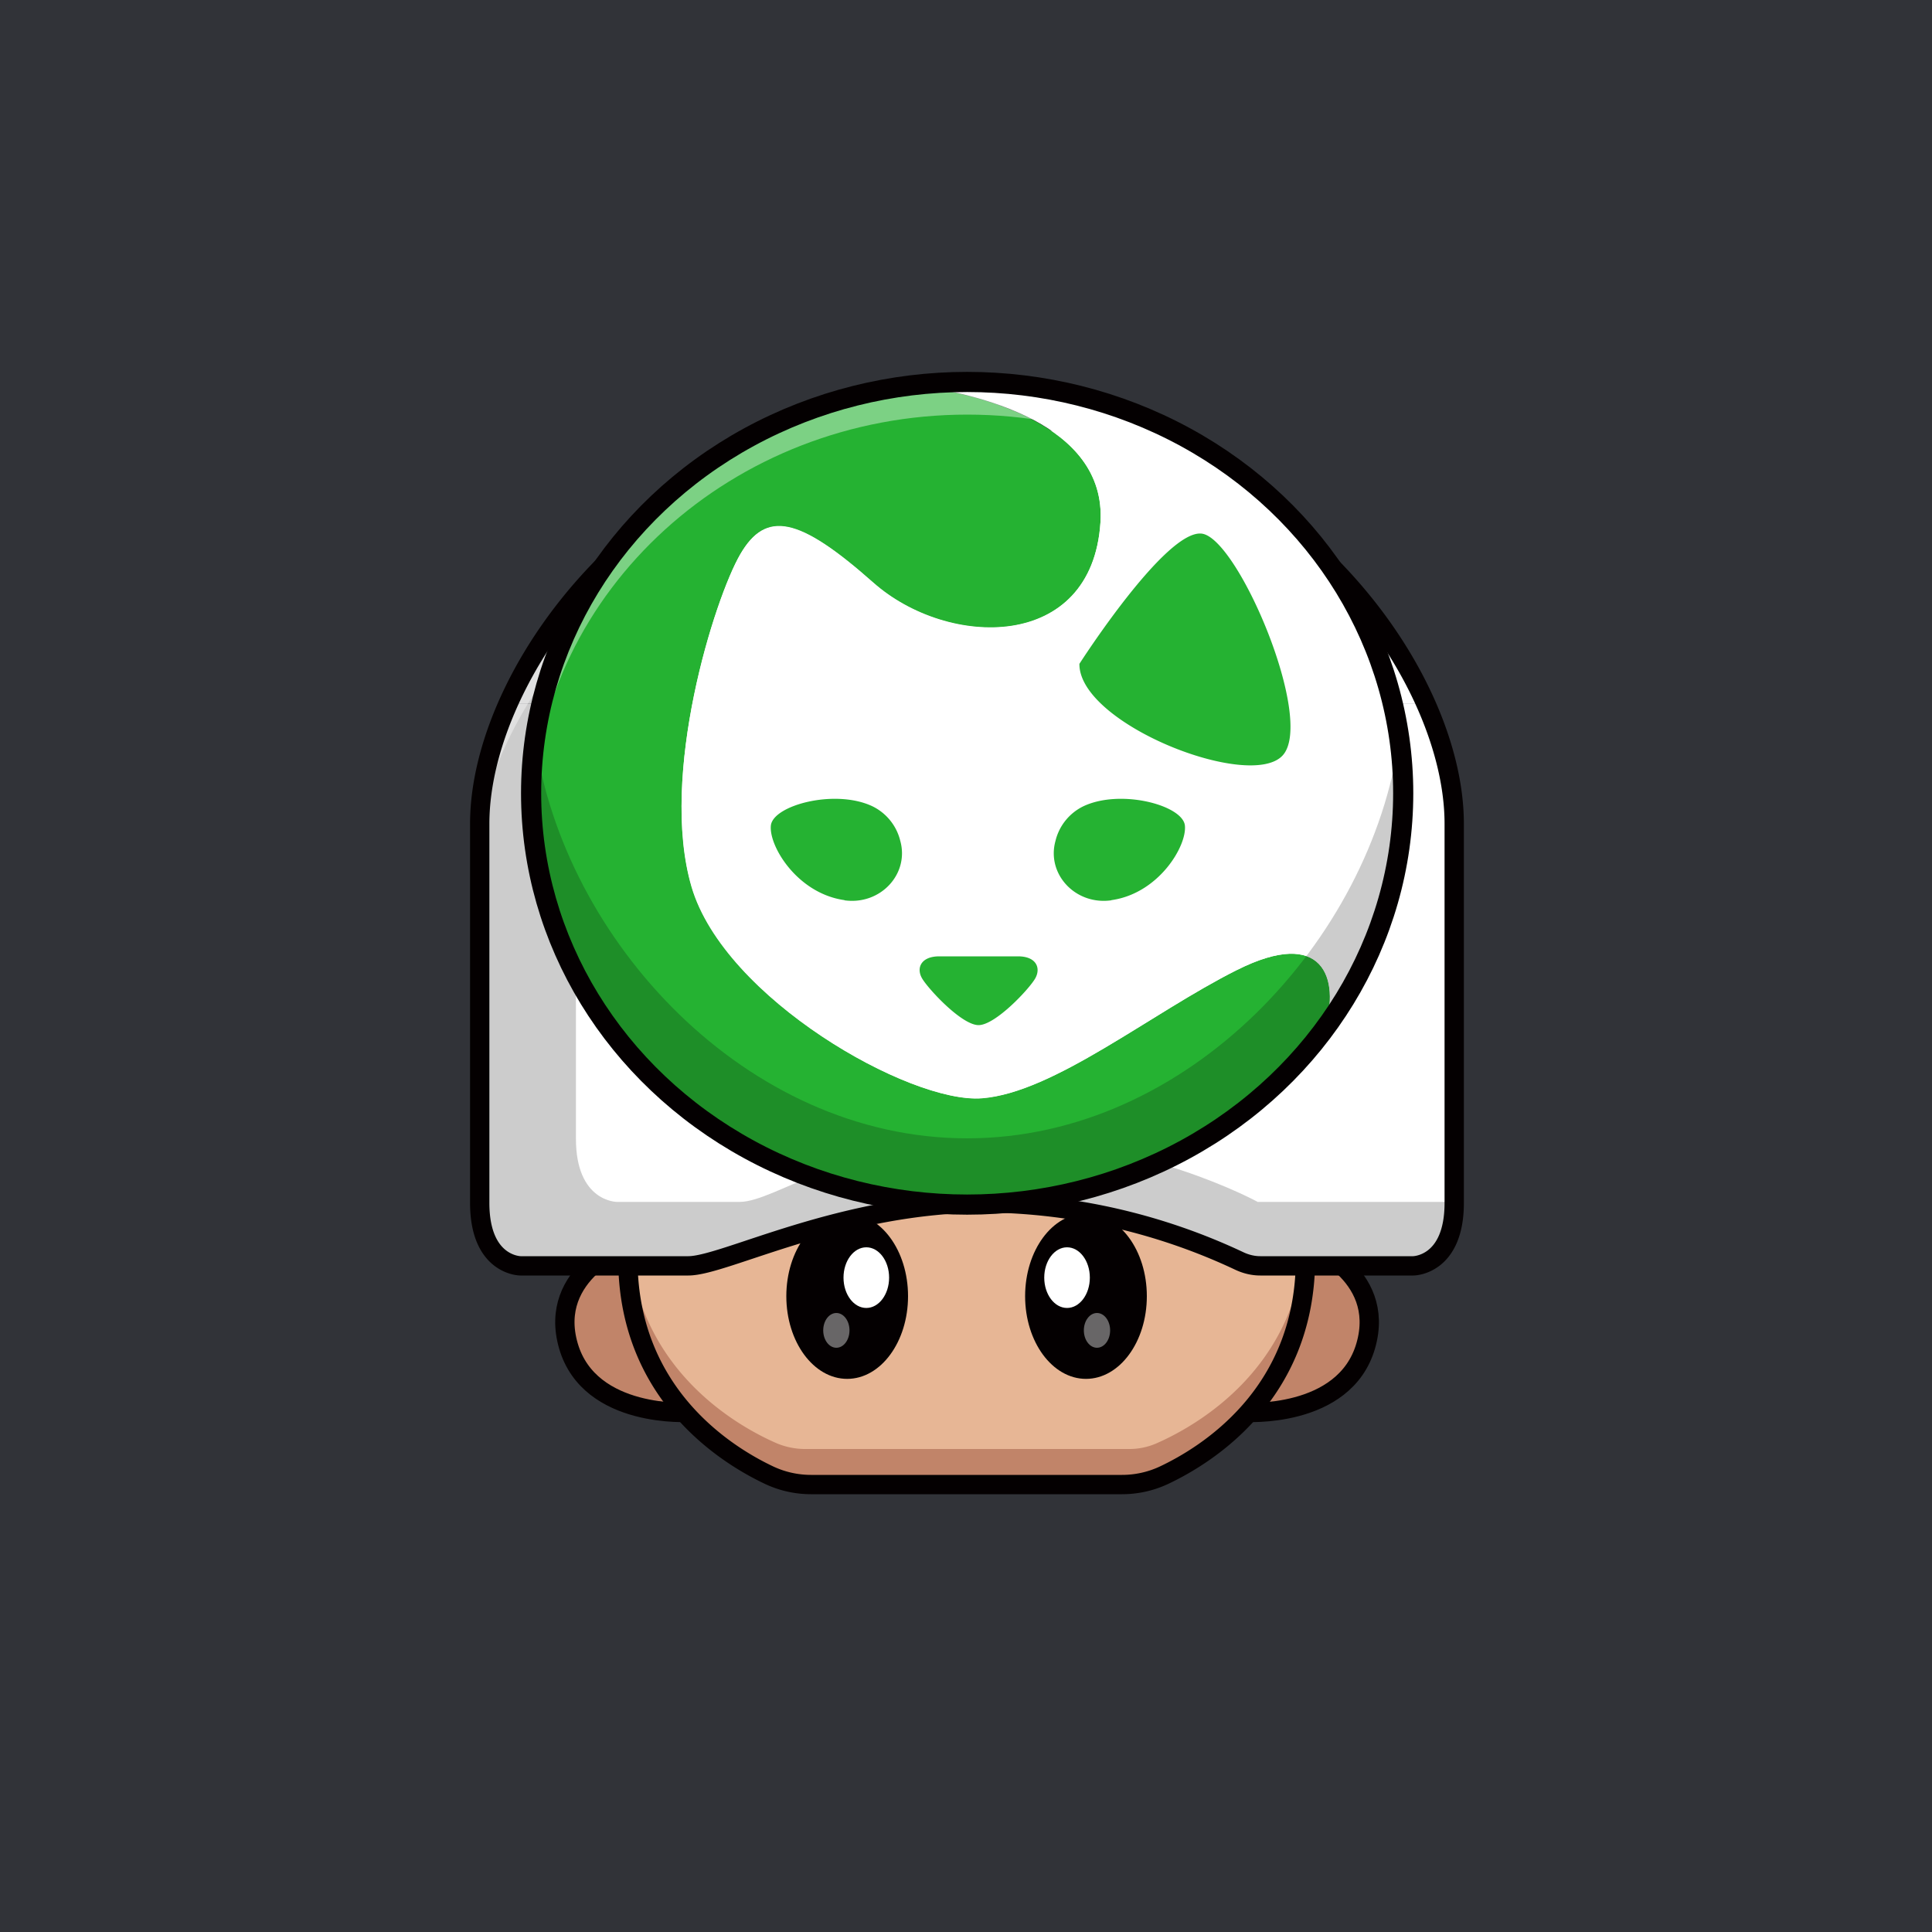
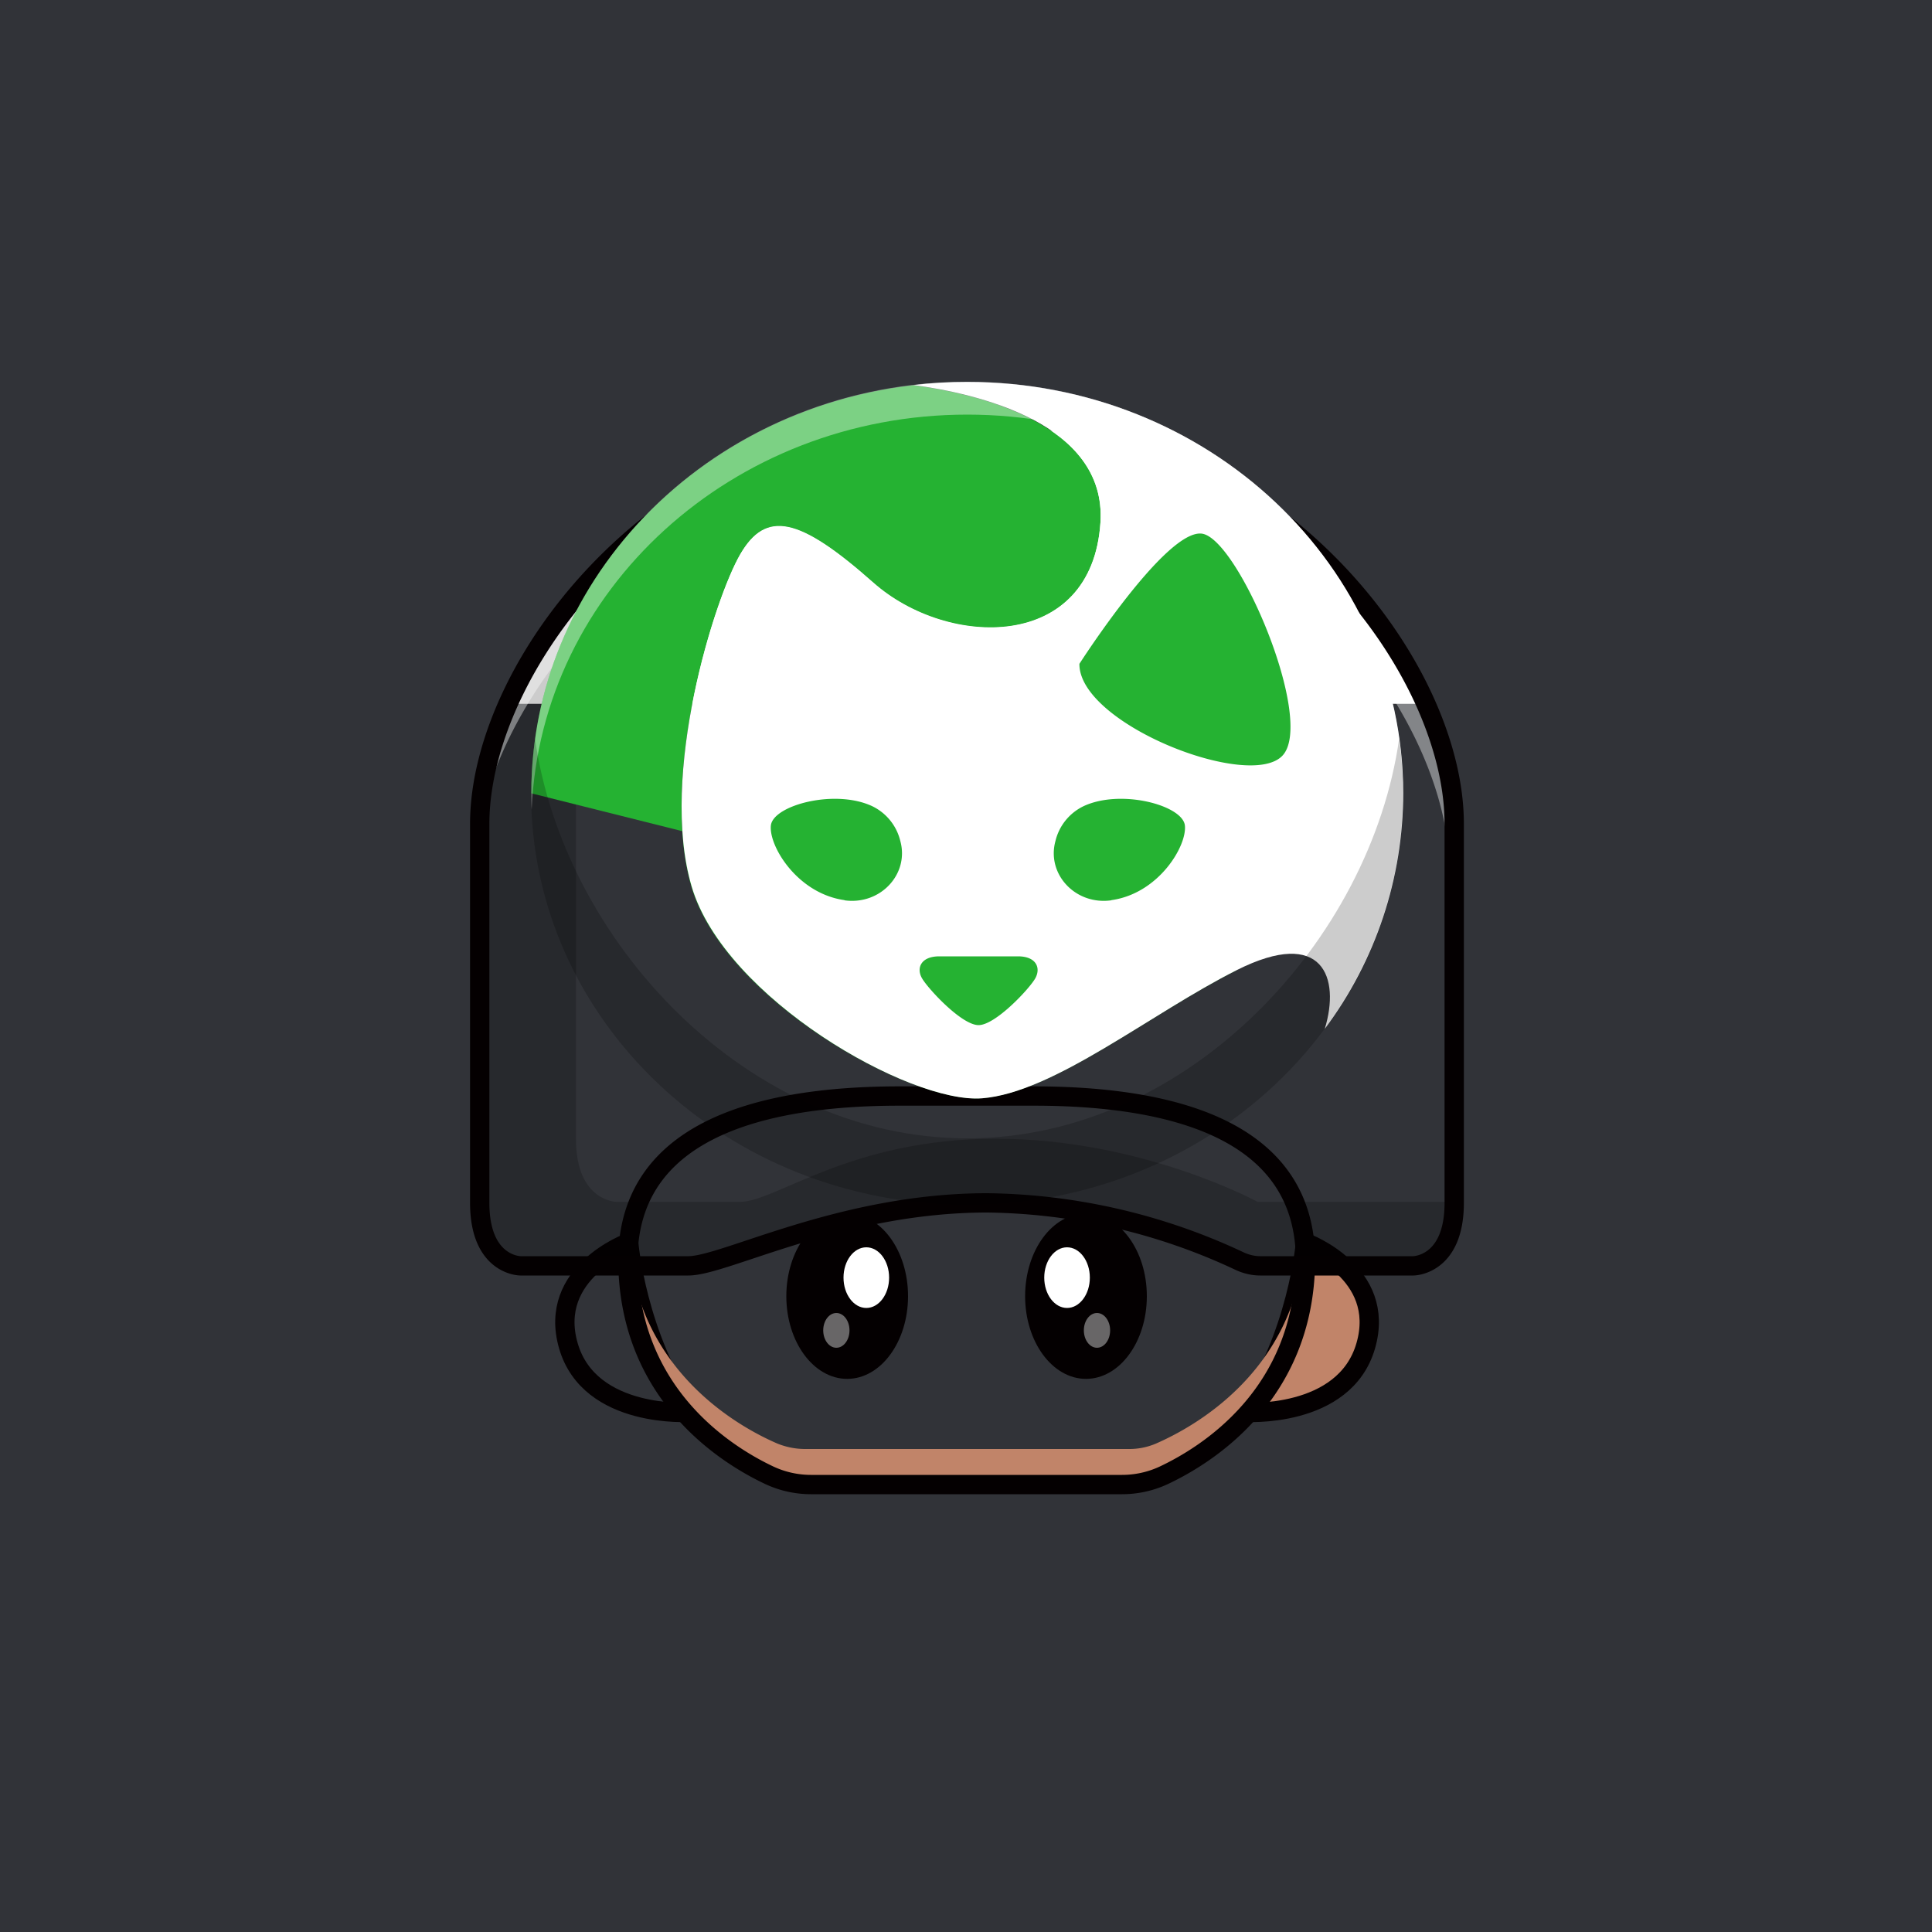
<svg xmlns="http://www.w3.org/2000/svg" id="a" viewBox="0 0 1000 1000">
  <defs>
    <style>.d{fill:#25b232}.d,.e,.k,.l,.m{stroke-width:0}.e{opacity:.4;isolation:isolate}.e,.l{fill:#fff}.o{fill:none;stroke:#040001;stroke-linecap:round;stroke-linejoin:round}.k{fill:#c18469}.o{stroke-width:10px}.m{fill:#040001}</style>
  </defs>
  <path id="b" d="M0 0h1000.6v1000H0V0Z" style="fill:#313338;stroke-width:0" />
  <g id="c">
    <path d="M.6 0h1000v1000H.6V0Z" style="fill:none;stroke-width:0" />
-     <path class="k" d="M357.1 731s-51.9 3.6-62.9-34.4 29.5-53.4 29.5-53.4S329.5 692 357 731h.1Z" />
    <path class="o" d="M357.1 731s-51.9 3.6-62.9-34.4 31.2-53.4 31.2-53.4S329.5 692 357 731h.1Z" />
    <path class="k" d="M644 731s51.9 3.6 62.9-34.4-29.5-53.4-29.5-53.4S671.6 692 644 731Z" />
    <path class="o" d="M644 731s51.9 3.6 62.9-34.4-31.2-53.4-31.2-53.4-4 48.7-31.7 87.8h0Z" />
-     <path d="M675.7 652.3v-1.7c-1.2-63.4-64.1-83.3-140.7-83.3h-69.3c-76.6 0-139.5 19.9-140.7 83.3v2.7c.9 72.6 56.8 103.4 77.4 112.2 4.5 2 9.4 3 14.3 2.9H584c5 0 9.8-1 14.3-2.9 20.6-8.8 76.5-39.6 77.4-112.2v-1Z" style="fill:#e7b695;stroke-width:0" />
    <path class="k" d="M598.3 747.2A35 35 0 0 1 584 750H416.7c-5 0-9.8-1-14.3-2.8-19.7-8.5-72-37.2-77-103.5l-.4 7v2.6c1 72.6 56.9 103.4 77.4 112.3 4.6 1.9 9.4 2.9 14.3 2.8H584c5 0 9.8-1 14.3-2.8 20.6-9 76.5-39.7 77.4-112.2v-2.8a78 78 0 0 0-.4-7c-5 66.4-57.3 95-77 103.6Z" />
    <ellipse class="m" cx="438.5" cy="670.9" rx="31.5" ry="42.8" />
    <ellipse class="l" cx="448.4" cy="661.3" rx="11.8" ry="15.7" />
    <ellipse class="e" cx="432.9" cy="688.6" rx="6.8" ry="9" />
    <ellipse class="m" cx="562.1" cy="670.9" rx="31.5" ry="42.8" />
    <ellipse class="l" cx="552.3" cy="661.3" rx="11.8" ry="15.7" />
    <ellipse class="e" cx="567.8" cy="688.6" rx="6.8" ry="9" />
    <path class="o" d="M675.7 652.3v-.7h0v-1c-1.2-63.4-64.1-83.3-140.7-83.3h-69.3c-76.6 0-139.5 19.9-140.7 83.3v1h0v1.7h0c.8 68.3 50.4 99.6 73.4 110.4a51 51 0 0 0 21.4 4.7h161a51 51 0 0 0 21.4-4.7c23-10.8 72.6-42 73.5-110.4h0v-1Z" />
-     <path class="l" d="M248.4 622.5c0 32.7 21.1 32.7 21.1 32.7h87c3.8 0 9.4-1.4 16.6-3.6 14.4-4.4 34.9-12 59.8-18.5 10.3-2.6 21.4-5 33-6.9 15-2.4 30-3.6 45.2-3.7 75.5 0 135.3 32.7 135.3 32.7h85.2s21.2 0 21.2-32.7V518.7H248.4v103.8Zm504.4-156.1v-40c0-6.6-.6-13.3-1.7-19.8a166.2 166.2 0 0 0-13-42.3h-475c-1.4 3-2.6 6.2-3.8 9.2a144.2 144.2 0 0 0-11 52.9v92.3h504.4v-52.3h.1Z" />
    <path class="l" d="M500.6 214.4A259.2 259.2 0 0 0 340 268.6a253 253 0 0 0-77 95.7h475a261 261 0 0 0-237.4-150v.1Z" />
    <g style="opacity:.2">
      <path d="M650.8 622s-59.8-32.6-135.4-32.6-113.7 32.7-132.5 32.7h-63.6s-21.2 0-21.2-32.7V372.8c0-38.2 20.2-77.7 56.7-109.6-67.5 34-106.4 120-106.4 150.2v209.2c0 32.6 21.1 32.6 21.1 32.6h87c18.8 0 79-32.6 154.6-32.6s135.3 32.6 135.3 32.6h85.2s21.2 0 21.2-32.6v-.5h-102v-.1Z" style="stroke-width:0" />
    </g>
    <path class="e" d="M752.8 426.4c0-84-97.6-212-252.2-212S248.8 341.7 248.4 425.7C264.9 343.6 358 238.8 498 238.8c154.6 0 252.2 128 252.2 212v188.9a50.2 50.2 0 0 0 2.6-17.1V426.4Z" />
    <path class="l" d="m496.1 374.2-.2-.3.2.3Zm12.5 137.5.2.2-.2-.2Z" />
    <path class="o" d="M680.3 655.2h-28c-3.7 0-7.4-.9-10.8-2.5A315.1 315.1 0 0 0 511 622.6c-75.6 0-135.8 32.6-154.7 32.6h-86.9s-21.1 0-21.1-32.6V426.4c0-84 97.6-212 252.2-212s252.2 128 252.2 212v196.2c0 32.6-21.2 32.6-21.2 32.6h-51.3" />
-     <path class="d" d="M640.1 502.1c-44.6 22.4-94.7 63.5-132 66.3S374.8 516.8 357.9 459s12.1-149.4 25.3-172.1 30.2-19.4 68.8 14.8 113.3 35.8 117.6-31.3c3.2-51.5-64.9-66.8-96.8-71C361.3 212.2 275 301.9 275 410.6c0 117.6 101 213 225.7 213 76.5 0 144.2-36 185-91 8-26.4-.9-53-45.5-30.5h-.1Z" />
+     <path class="d" d="M640.1 502.1c-44.6 22.4-94.7 63.5-132 66.3S374.8 516.8 357.9 459s12.1-149.4 25.3-172.1 30.2-19.4 68.8 14.8 113.3 35.8 117.6-31.3c3.2-51.5-64.9-66.8-96.8-71C361.3 212.2 275 301.9 275 410.6h-.1Z" />
    <path class="l" d="M500.6 197.7c-9.3 0-18.6.5-27.8 1.6 32 4.2 100 19.5 96.8 71-4.3 67.1-79 65.4-117.6 31.2s-55.5-37.5-68.8-14.7S341 401 358 458.8s112.8 112.5 150.2 109.7c37.3-2.9 87.4-44 132-66.4s53.6 4 45.5 30.4c26.3-35.2 40.6-78 40.6-122 0-117.5-101-212.8-225.6-212.8h-.1Z" />
    <path class="d" d="M558.7 343.6s44.6-69.6 63.3-67.4 58.6 96 42 114.7-105.6-16.1-105.3-47.3ZM575.2 466c-18.6 2.6-33.6-13.6-28.9-30.7a27 27 0 0 1 14.5-18c19.3-9.1 51.4-.5 52.5 10S600 462 576 465.8l-.7.1-.1.1Zm-138.1 0c18.6 2.6 33.6-13.6 28.9-30.7a27 27 0 0 0-14.5-18c-19.3-9.1-51.4-.5-52.5 10s13.4 34.7 37.4 38.5l.7.1v.1Zm89.8 29h-40.7c-9.5 0-12 6-9 11.3s20.5 24.3 29.3 24.3 26.5-19 29.4-24.3.5-11.3-9-11.3Z" />
    <path class="e" d="M500.6 214.6c121.6 0 220.7 90.8 225.4 204.4l.2-8.4c0-117.7-101-213-225.7-213S275 293 275 410.6c0 2.8 0 5.6.2 8.4 4.7-113.6 103.9-204.4 225.5-204.4h-.1Z" />
    <path d="M500.6 589.2c-114.5 0-209-102.7-223.7-207-1.3 9.4-2 19-2 28.4 0 117.6 101 213 225.7 213s225.6-95.4 225.6-213c0-9.5-.7-19-2-28.3C709.5 486.5 615 589.2 500.6 589.2Z" style="opacity:.2;isolation:isolate;stroke-width:0" />
-     <ellipse cx="500.6" cy="410.6" rx="225.7" ry="212.9" style="stroke:#040001;stroke-linecap:round;stroke-linejoin:round;fill:none;stroke-width:10.43px" />
  </g>
</svg>